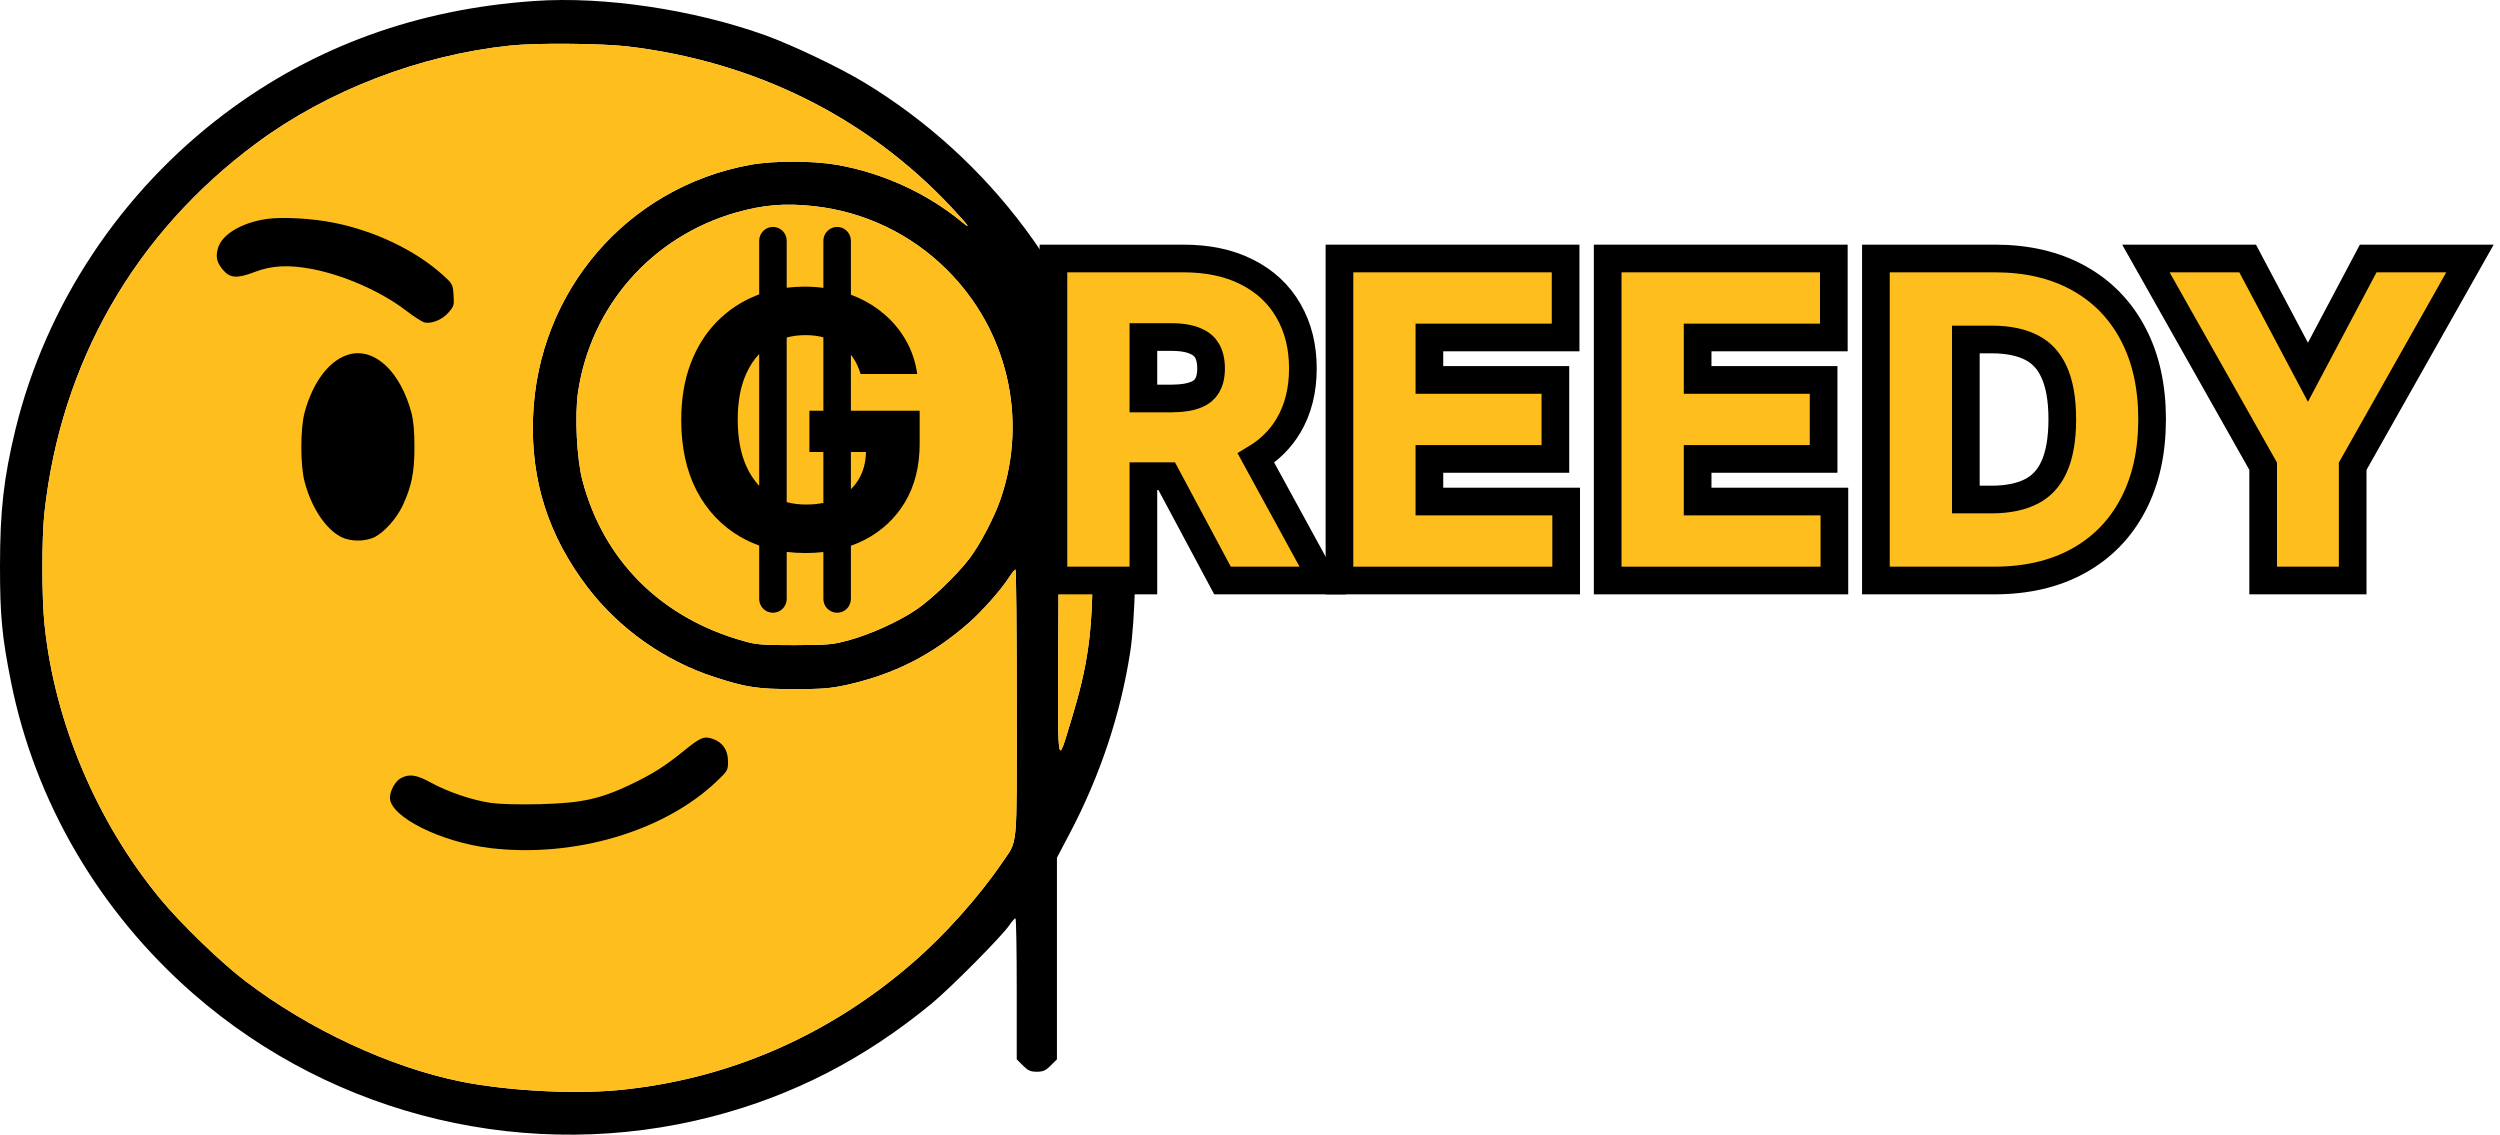
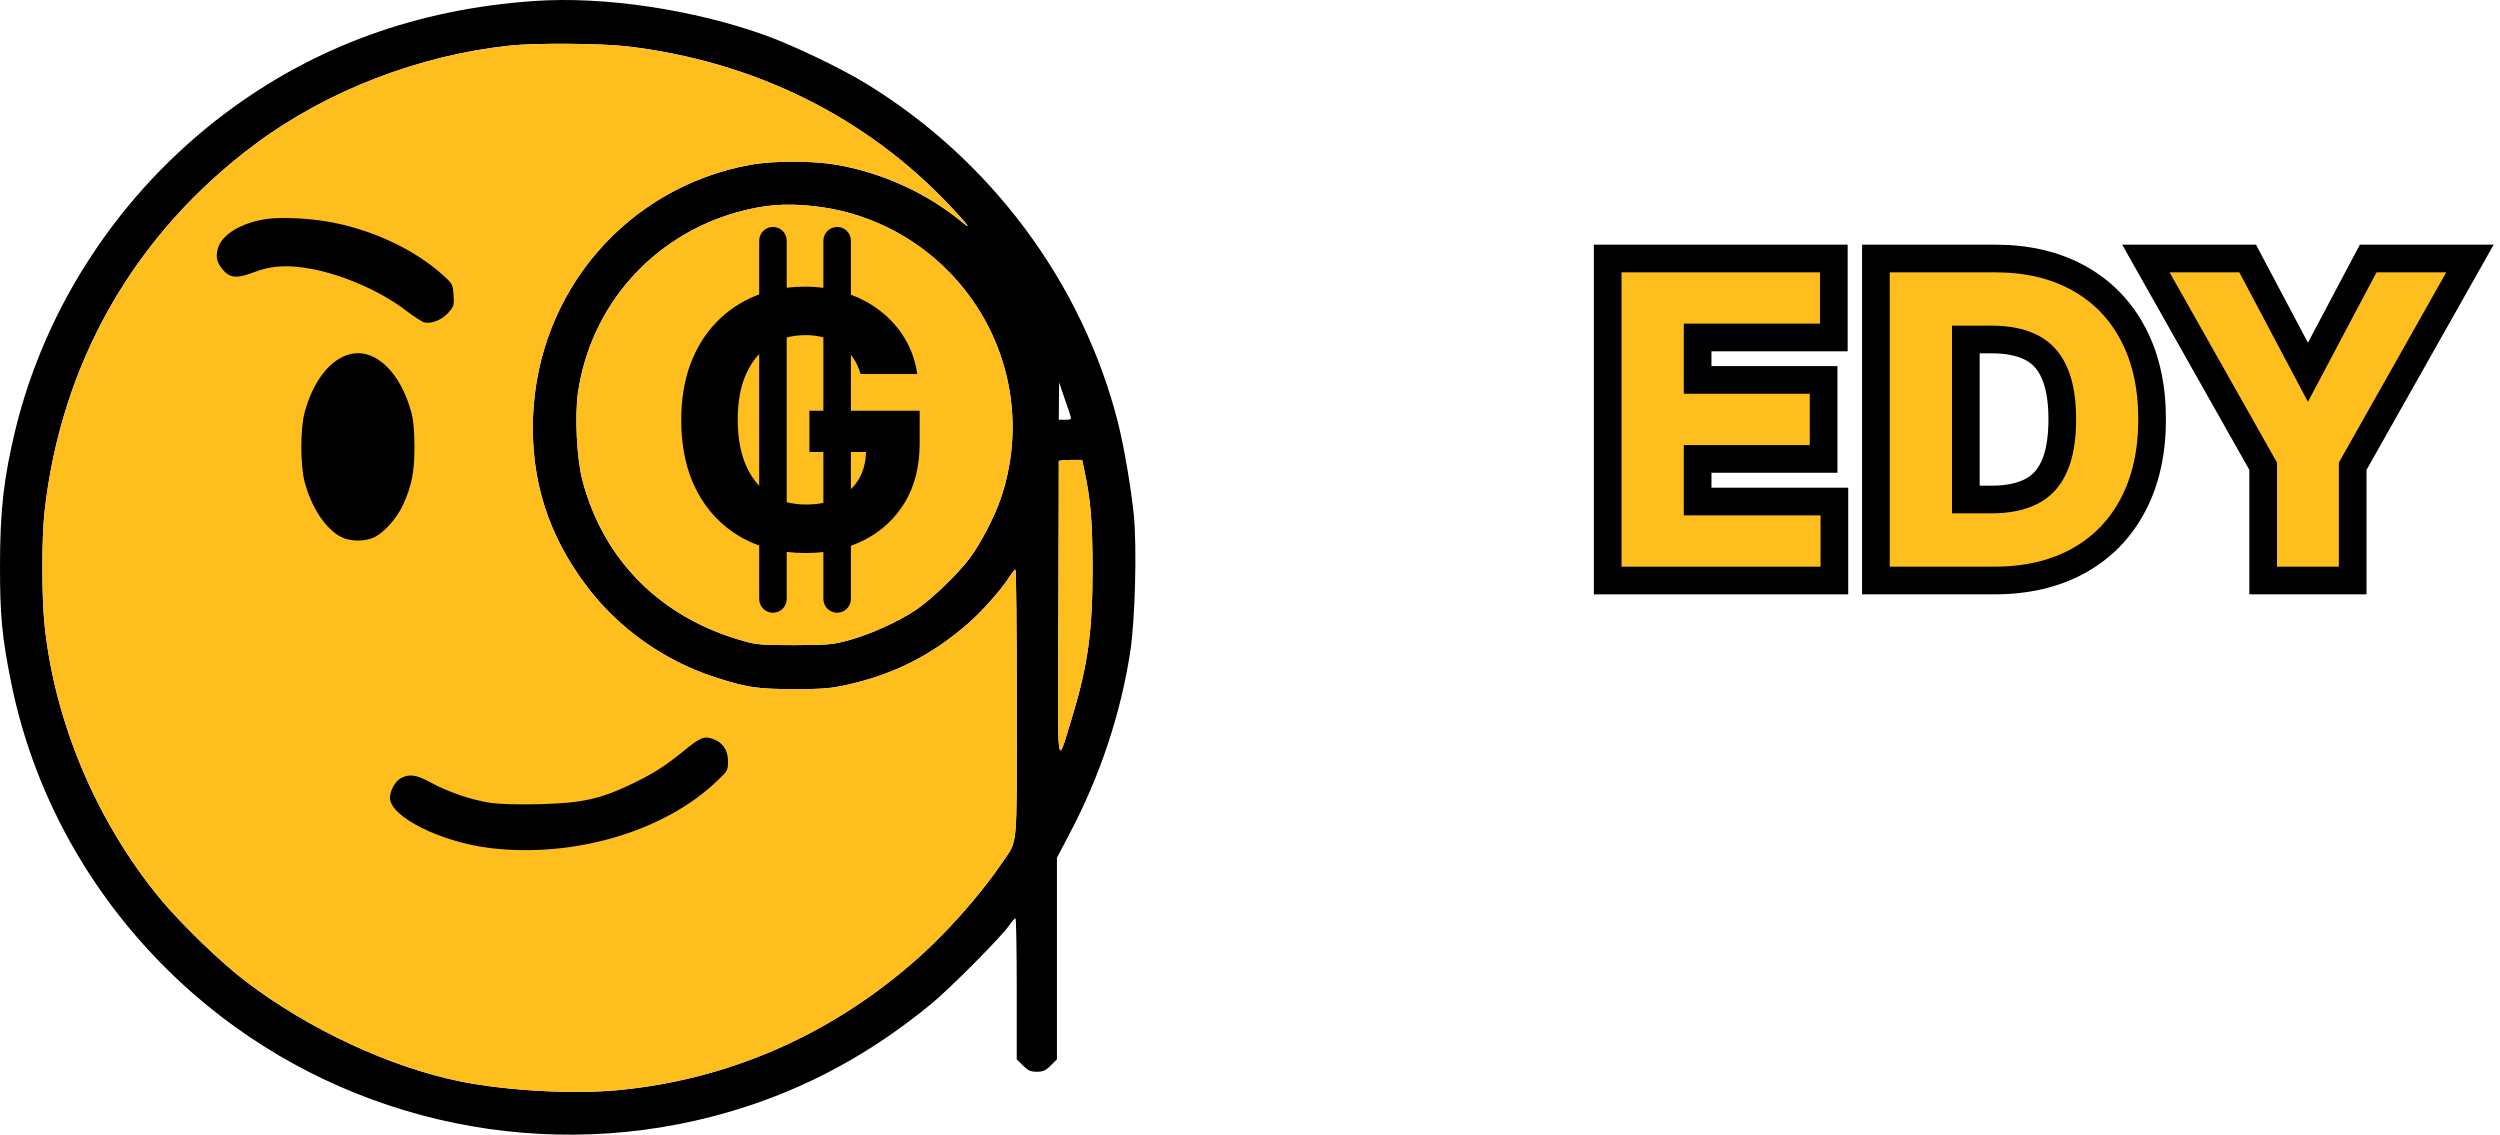
<svg xmlns="http://www.w3.org/2000/svg" width="271" height="123" viewBox="0 0 271 123" fill="none">
  <path d="M57.92 0.109C45.223 0.98 34.051 5.038 24.384 12.303C13.073 20.816 4.992 33.03 1.684 46.512C0.396 51.857 0 55.321 0 61.438C0 66.744 0.218 69.04 1.188 73.89C3.783 86.897 10.756 98.814 20.957 107.723C36.329 121.145 57.504 126.153 77.233 121.026C85.988 118.749 93.694 114.79 100.983 108.792C103.023 107.109 108.629 101.467 109.422 100.279C109.699 99.883 109.976 99.547 110.075 99.547C110.155 99.547 110.214 102.991 110.214 107.188V114.83L110.887 115.503C111.442 116.057 111.719 116.176 112.393 116.176C113.066 116.176 113.344 116.057 113.898 115.503L114.572 114.83V103.902V92.974L115.939 90.381C119.266 84.066 121.465 77.434 122.515 70.683C123.05 67.219 123.248 59.34 122.911 55.876C122.594 52.768 121.841 48.432 121.208 45.878C117.345 30.635 107.362 17.233 93.713 8.958C91 7.315 85.889 4.88 82.977 3.831C75.213 1.039 65.447 -0.426 57.92 0.109ZM67.923 5.018C81.769 6.642 93.951 12.68 103.103 22.439C105.084 24.558 105.361 24.973 104.172 23.983C100.429 20.915 95.615 18.718 90.703 17.866C88.088 17.411 83.809 17.411 81.333 17.866C67.982 20.301 58.296 31.566 57.781 45.205C57.524 52.094 59.445 58.093 63.684 63.656C67.111 68.149 72.023 71.634 77.451 73.395C80.937 74.524 82.106 74.702 86.147 74.702C89.158 74.702 90.029 74.623 91.772 74.247C96.922 73.099 101.062 71 105.044 67.496C106.45 66.269 108.57 63.873 109.382 62.587C109.679 62.131 109.976 61.755 110.075 61.735C110.155 61.735 110.214 68.288 110.214 76.286C110.214 92.638 110.372 90.915 108.609 93.548C106.173 97.132 102.409 101.368 98.943 104.357C89.752 112.335 78.778 117.067 66.952 118.175C62.06 118.631 54.988 118.235 49.996 117.245C42.311 115.701 33.456 111.583 26.583 106.337C24.008 104.397 19.551 100.081 17.352 97.409C10.479 89.074 5.923 78.285 4.833 67.773C4.516 64.824 4.516 58.39 4.813 55.599C6.596 39.286 14.619 25.29 27.791 15.53C35.517 9.809 45.48 5.969 55.305 4.939C57.999 4.642 65.15 4.702 67.923 5.018ZM88.187 22.34C93.674 22.934 98.765 25.369 102.647 29.249C109.184 35.743 111.442 45.324 108.491 54.015C107.817 56.014 106.272 58.984 105.084 60.548C103.836 62.211 100.963 64.982 99.339 66.071C97.497 67.338 94.347 68.763 92.089 69.377C90.247 69.891 89.831 69.911 86.147 69.931C82.66 69.931 82.007 69.891 80.64 69.496C71.667 67.001 65.407 60.745 63.129 52.055C62.515 49.699 62.297 45.067 62.654 42.533C64.041 33.169 70.657 25.646 79.808 23.033C82.779 22.202 85.057 22.004 88.187 22.34ZM116.057 45.126C116.156 45.443 116.077 45.502 115.483 45.502H114.77L114.79 43.463L114.809 41.444L115.364 43.087C115.681 43.998 115.998 44.908 116.057 45.126ZM117.503 50.788C118.236 54.173 118.415 56.39 118.434 61.636C118.434 68.545 117.919 72.168 116.156 77.949C114.512 83.274 114.651 84.284 114.73 66.17C114.75 57.36 114.79 50.095 114.77 49.996C114.77 49.917 115.344 49.858 116.038 49.858H117.305L117.503 50.788Z" fill="black" />
  <path d="M67.923 5.018C81.769 6.642 93.951 12.68 103.103 22.439C105.084 24.558 105.361 24.973 104.172 23.983C100.429 20.915 95.615 18.718 90.703 17.866C88.088 17.411 83.809 17.411 81.333 17.866C67.982 20.301 58.296 31.566 57.781 45.205C57.524 52.094 59.445 58.093 63.684 63.656C67.111 68.149 72.023 71.634 77.451 73.395C80.937 74.524 82.106 74.702 86.147 74.702C89.158 74.702 90.029 74.623 91.772 74.247C96.922 73.099 101.062 71 105.044 67.496C106.45 66.269 108.57 63.873 109.382 62.587C109.679 62.131 109.976 61.755 110.075 61.735C110.155 61.735 110.214 68.288 110.214 76.286C110.214 92.638 110.372 90.915 108.609 93.548C106.173 97.132 102.409 101.368 98.943 104.357C89.752 112.335 78.778 117.067 66.952 118.175C62.06 118.631 54.988 118.235 49.996 117.245C42.311 115.701 33.456 111.583 26.583 106.337C24.008 104.397 19.551 100.081 17.352 97.409C10.479 89.074 5.923 78.285 4.833 67.773C4.516 64.824 4.516 58.39 4.813 55.599C6.596 39.286 14.619 25.29 27.791 15.53C35.517 9.809 45.48 5.969 55.305 4.939C57.999 4.642 65.15 4.702 67.923 5.018Z" fill="#FEBE1E" />
  <path d="M117.503 50.788C118.236 54.173 118.415 56.39 118.434 61.636C118.434 68.545 117.919 72.168 116.156 77.949C114.512 83.274 114.651 84.284 114.73 66.17C114.75 57.36 114.79 50.095 114.77 49.996C114.77 49.917 115.344 49.858 116.038 49.858H117.305L117.503 50.788Z" fill="#FEBE1E" />
-   <path d="M116.057 45.126C116.156 45.443 116.077 45.502 115.483 45.502H114.77L114.79 43.463L114.809 41.444L115.364 43.087C115.681 43.998 115.998 44.908 116.057 45.126Z" fill="#FEBE1E" />
  <path d="M88.187 22.34C93.674 22.934 98.765 25.369 102.647 29.249C109.184 35.743 111.442 45.324 108.491 54.015C107.817 56.014 106.272 58.984 105.084 60.548C103.836 62.211 100.963 64.982 99.339 66.071C97.497 67.338 94.347 68.763 92.089 69.377C90.247 69.891 89.831 69.911 86.147 69.931C82.66 69.931 82.007 69.891 80.64 69.496C71.667 67.001 65.407 60.745 63.129 52.055C62.515 49.699 62.297 45.067 62.654 42.533C64.041 33.169 70.657 25.646 79.808 23.033C82.779 22.202 85.057 22.004 88.187 22.34Z" fill="#FEBE1E" />
  <path d="M28.841 23.746C26.147 24.162 24.067 25.409 23.631 26.893C23.354 27.824 23.493 28.457 24.166 29.249C24.939 30.16 25.692 30.219 27.593 29.487C29.455 28.774 31.297 28.675 33.872 29.17C37.26 29.823 41.281 31.585 43.955 33.624C44.826 34.297 45.738 34.871 45.995 34.951C46.768 35.129 47.936 34.673 48.61 33.882C49.204 33.209 49.244 33.09 49.164 31.961C49.085 30.813 49.046 30.754 47.996 29.804C45.025 27.131 40.647 25.033 36.17 24.142C33.833 23.667 30.525 23.488 28.841 23.746Z" fill="black" />
  <path d="M38.012 38.376C35.853 38.87 33.952 41.246 33.021 44.71C32.545 46.453 32.545 50.451 33.021 52.233C33.773 55.064 35.299 57.34 36.982 58.212C38.012 58.726 39.597 58.726 40.627 58.212C41.697 57.657 43.004 56.192 43.678 54.747C44.628 52.669 44.925 51.204 44.925 48.472C44.925 46.749 44.826 45.601 44.589 44.71C43.42 40.375 40.726 37.762 38.012 38.376Z" fill="black" />
  <path d="M53.225 91.942C47.818 91.309 42.271 88.537 42.271 86.479C42.271 85.707 42.865 84.638 43.48 84.341C44.371 83.865 45.163 83.984 46.708 84.835C48.55 85.845 51.165 86.736 53.186 87.033C54.176 87.171 56.177 87.231 58.574 87.171C63.07 87.053 65.031 86.617 68.339 85.053C70.775 83.885 72.023 83.093 74.083 81.43C75.906 79.946 76.302 79.768 77.233 80.084C78.322 80.441 78.917 81.312 78.917 82.519C78.917 83.509 78.877 83.569 77.689 84.697C72.004 90.121 62.278 92.992 53.225 91.942Z" fill="black" />
  <path fill-rule="evenodd" clip-rule="evenodd" d="M83.787 24.6C84.611 24.6 85.278 25.269 85.278 26.093V31.191C85.905 31.112 86.549 31.072 87.209 31.072C87.912 31.072 88.594 31.116 89.254 31.204V26.093C89.254 25.269 89.922 24.6 90.746 24.6C91.569 24.6 92.237 25.269 92.237 26.093V31.95C93.425 32.393 94.493 32.983 95.438 33.721C96.526 34.563 97.414 35.565 98.102 36.727C98.79 37.879 99.232 39.151 99.427 40.542H93.29C93.095 39.874 92.82 39.284 92.467 38.771C92.394 38.663 92.317 38.558 92.237 38.457V44.522H99.692V48.063C99.692 50.533 99.162 52.656 98.102 54.431C97.042 56.197 95.582 57.56 93.722 58.52C93.245 58.765 92.75 58.978 92.237 59.159V64.926C92.237 65.751 91.569 66.42 90.746 66.42C89.922 66.42 89.254 65.751 89.254 64.926V59.84C88.635 59.912 87.995 59.948 87.334 59.948C86.626 59.948 85.941 59.907 85.278 59.826V64.926C85.278 65.751 84.611 66.42 83.787 66.42C82.963 66.42 82.296 65.751 82.296 64.926V59.133C81.59 58.881 80.917 58.572 80.276 58.205C78.249 57.034 76.668 55.373 75.534 53.223C74.409 51.064 73.846 48.502 73.846 45.537C73.846 43.259 74.181 41.228 74.85 39.444C75.529 37.651 76.478 36.132 77.696 34.887C78.914 33.643 80.332 32.696 81.95 32.047C82.065 32.001 82.18 31.956 82.296 31.913V26.093C82.296 25.269 82.963 24.6 83.787 24.6ZM92.237 53.025C92.572 52.703 92.858 52.339 93.095 51.933C93.59 51.098 93.849 50.119 93.874 48.996H92.237V53.025ZM89.254 48.996V54.515C88.673 54.633 88.042 54.691 87.362 54.691C86.619 54.691 85.924 54.605 85.278 54.431V36.588C85.911 36.415 86.587 36.328 87.306 36.328C88.013 36.328 88.662 36.407 89.254 36.564V44.522H87.739V48.996H89.254ZM80.89 40.514C81.267 39.676 81.736 38.961 82.296 38.369V52.663C81.725 52.06 81.252 51.332 80.876 50.478C80.272 49.106 79.969 47.441 79.969 45.483C79.969 43.525 80.276 41.868 80.89 40.514Z" fill="black" />
  <path d="M235.182 28.02H232.613L233.876 30.257L245.328 50.542V61.428V62.928H246.828H253.531H255.031V61.428V50.542L266.483 30.257L267.746 28.02H265.176H257.616H256.713L256.29 28.818L250.179 40.352L244.068 28.818L243.646 28.02H242.743H235.182Z" fill="#FEBE1E" stroke="black" stroke-width="3" />
  <path d="M203.348 61.428V62.928H204.848H216.166C219.605 62.928 222.65 62.249 225.242 60.827C227.843 59.406 229.846 57.355 231.229 54.708C232.622 52.06 233.287 48.953 233.287 45.443C233.287 41.942 232.622 38.845 231.228 36.206C229.846 33.572 227.855 31.533 225.275 30.121C222.693 28.699 219.669 28.02 216.259 28.02H204.848H203.348V29.52V61.428ZM222.646 50.64L222.644 50.644C222.088 51.857 221.285 52.705 220.228 53.257C219.135 53.824 217.709 54.148 215.885 54.148H213.098V36.8H215.901C217.726 36.8 219.152 37.124 220.246 37.691C221.288 38.232 222.087 39.072 222.644 40.288L222.644 40.288L222.648 40.296C223.221 41.527 223.552 43.217 223.552 45.443C223.552 47.691 223.22 49.398 222.646 50.64Z" fill="#FEBE1E" stroke="black" stroke-width="3" />
  <path d="M174.272 61.428V62.928H175.772H197.348H198.848V61.428V55.866V54.366H197.348H184.023V49.747H196.179H197.679V48.247V42.685V41.185H196.179H184.023V36.582H197.286H198.786V35.082V29.52V28.02H197.286H175.772H174.272V29.52V61.428Z" fill="#FEBE1E" stroke="black" stroke-width="3" />
-   <path d="M145.197 61.428V62.928H146.697H168.273H169.773V61.428V55.866V54.366H168.273H154.947V49.747H167.104H168.604V48.247V42.685V41.185H167.104H154.947V36.582H168.211H169.711V35.082V29.52V28.02H168.211H146.697H145.197V29.52V61.428Z" fill="#FEBE1E" stroke="black" stroke-width="3" />
-   <path d="M114.192 61.428V62.928H115.692H122.443H123.943V61.428V51.617H126.471L132.095 62.135L132.519 62.928H133.418H140.87H143.399L142.186 60.708L136.148 49.659C137.602 48.78 138.777 47.623 139.644 46.186L139.646 46.182C140.725 44.382 141.232 42.281 141.232 39.943C141.232 37.618 140.732 35.517 139.675 33.695C138.626 31.856 137.095 30.447 135.134 29.472C133.173 28.481 130.873 28.02 128.289 28.02H115.692H114.192V29.52V61.428ZM127.026 43.195H123.943V36.535H126.995C128.159 36.535 129.007 36.709 129.605 36.979L129.615 36.984L129.625 36.988C130.229 37.25 130.602 37.596 130.837 38.008L130.841 38.015L130.845 38.022C131.106 38.467 131.279 39.082 131.279 39.943C131.279 40.792 131.106 41.384 130.855 41.801L130.851 41.808L130.847 41.815C130.617 42.206 130.254 42.535 129.663 42.779C129.05 43.033 128.19 43.195 127.026 43.195Z" fill="#FEBE1E" stroke="black" stroke-width="3" />
</svg>